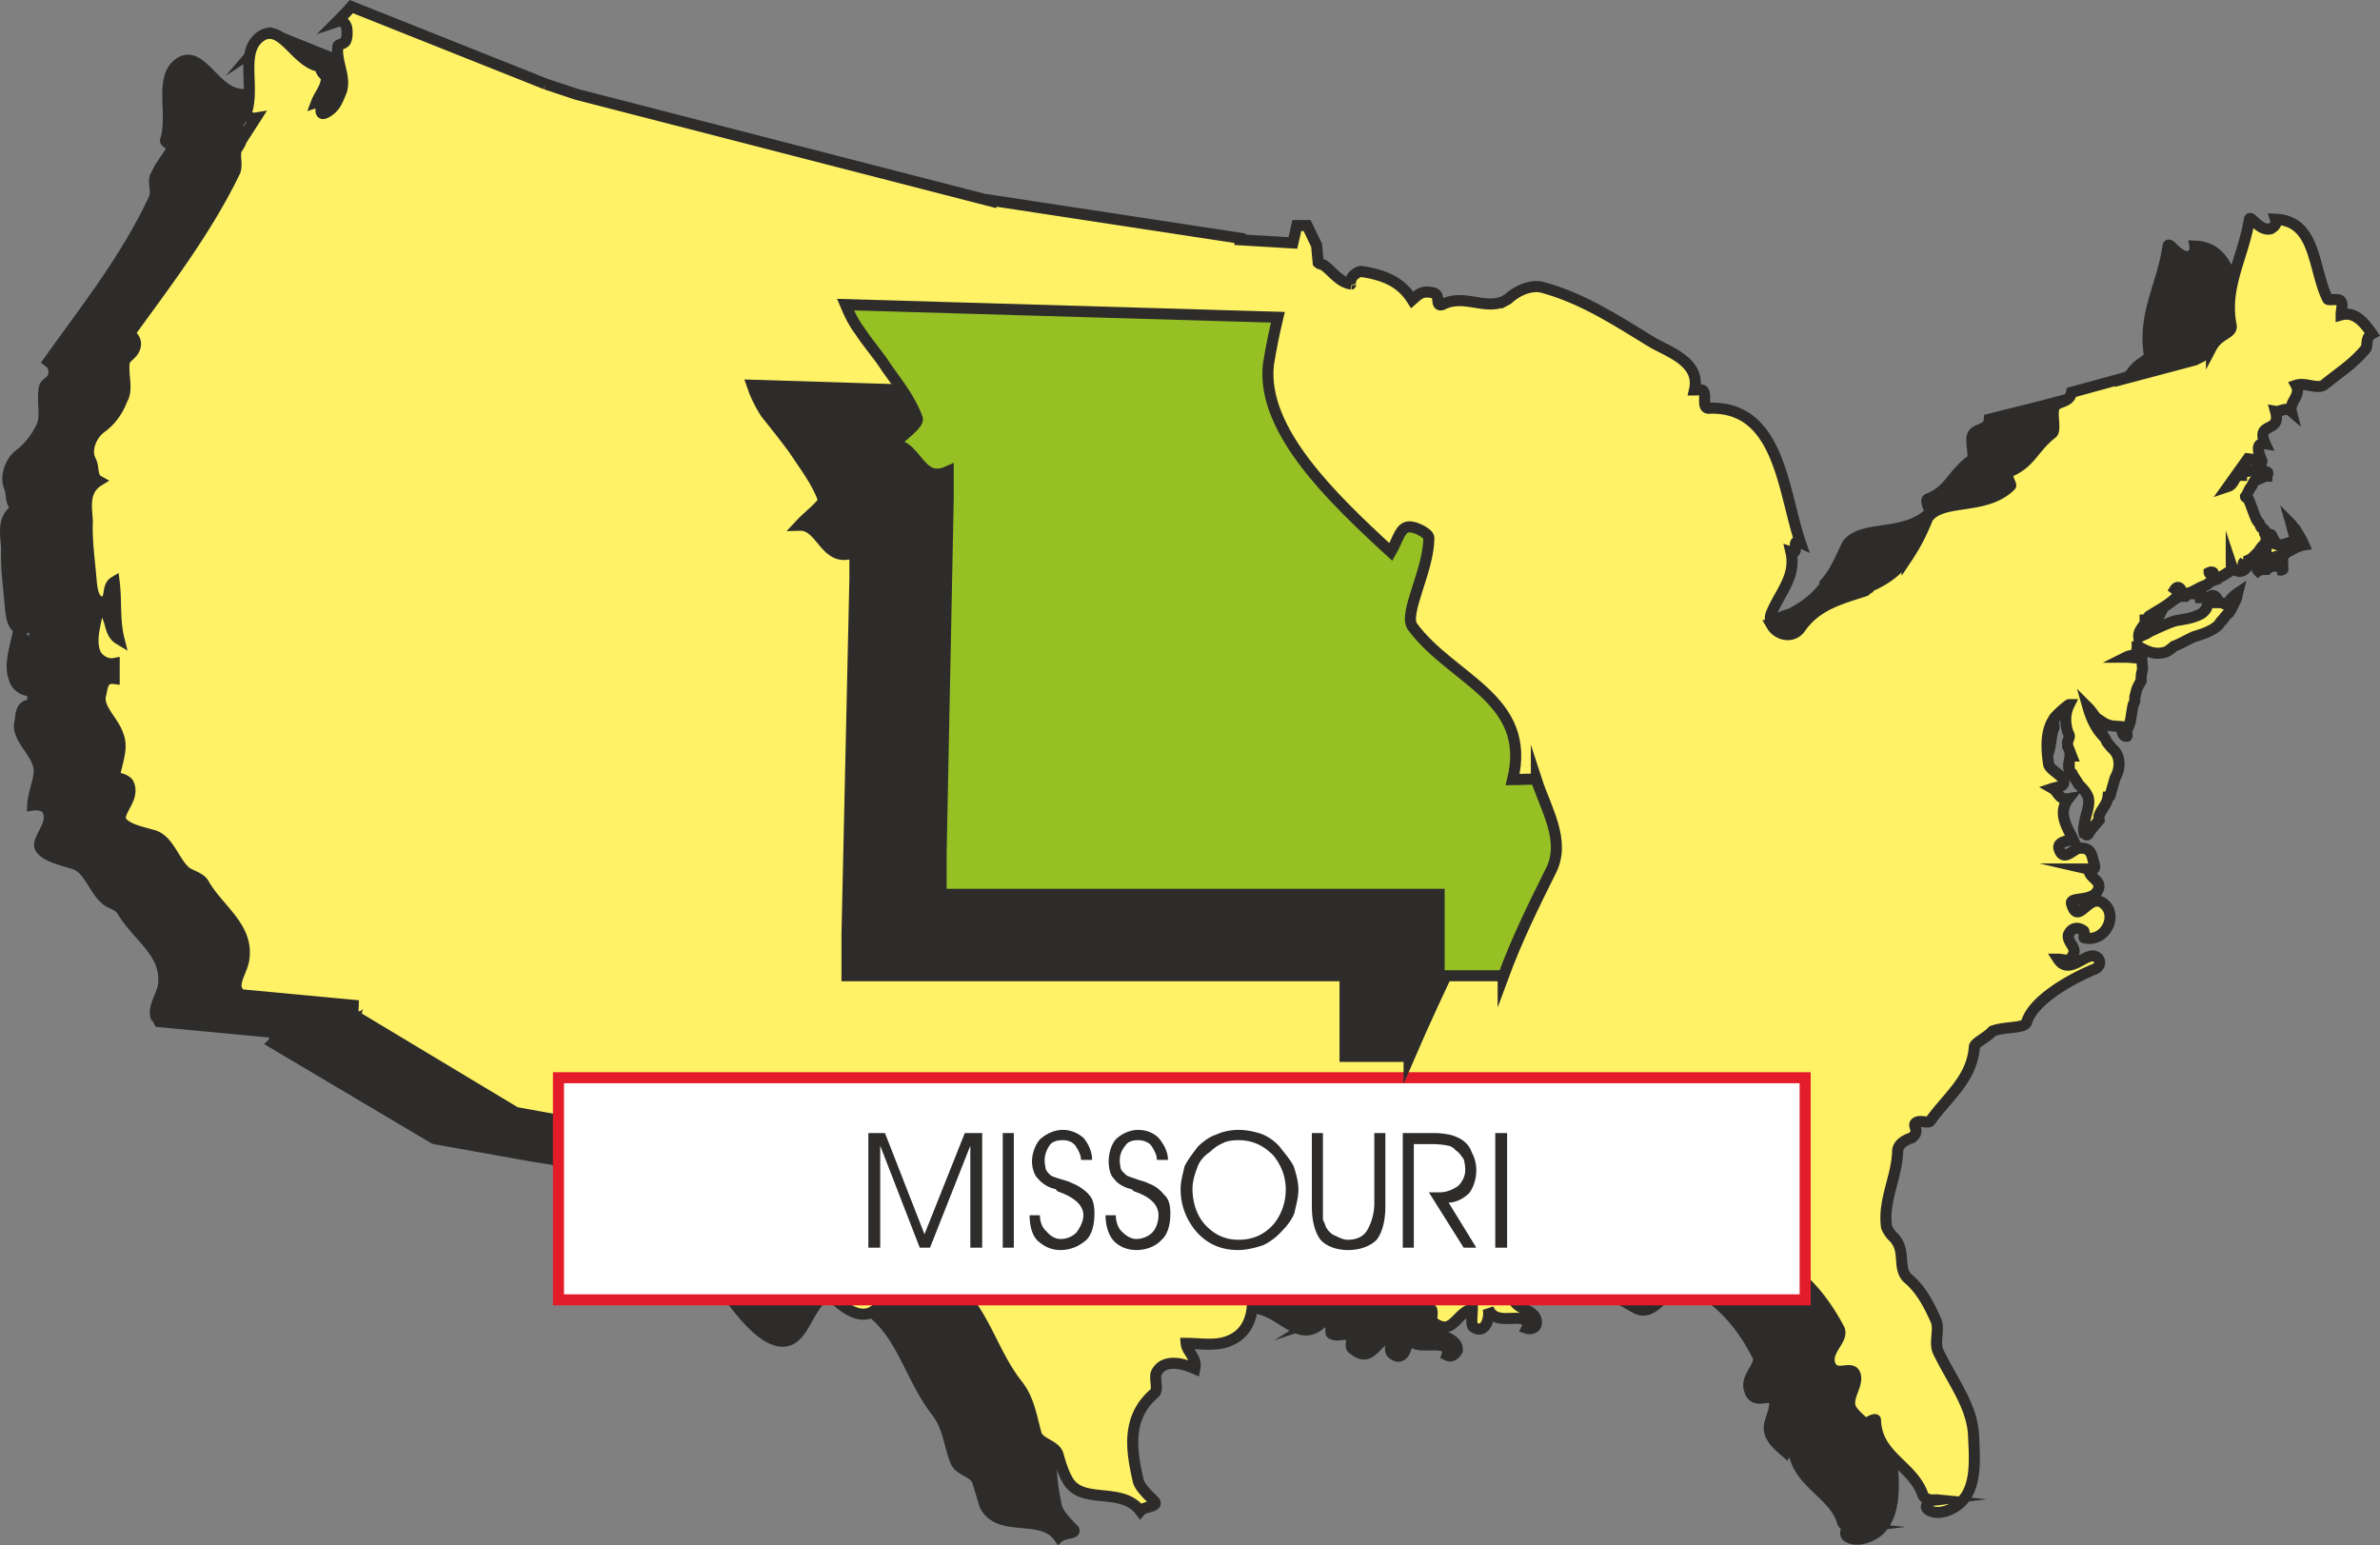
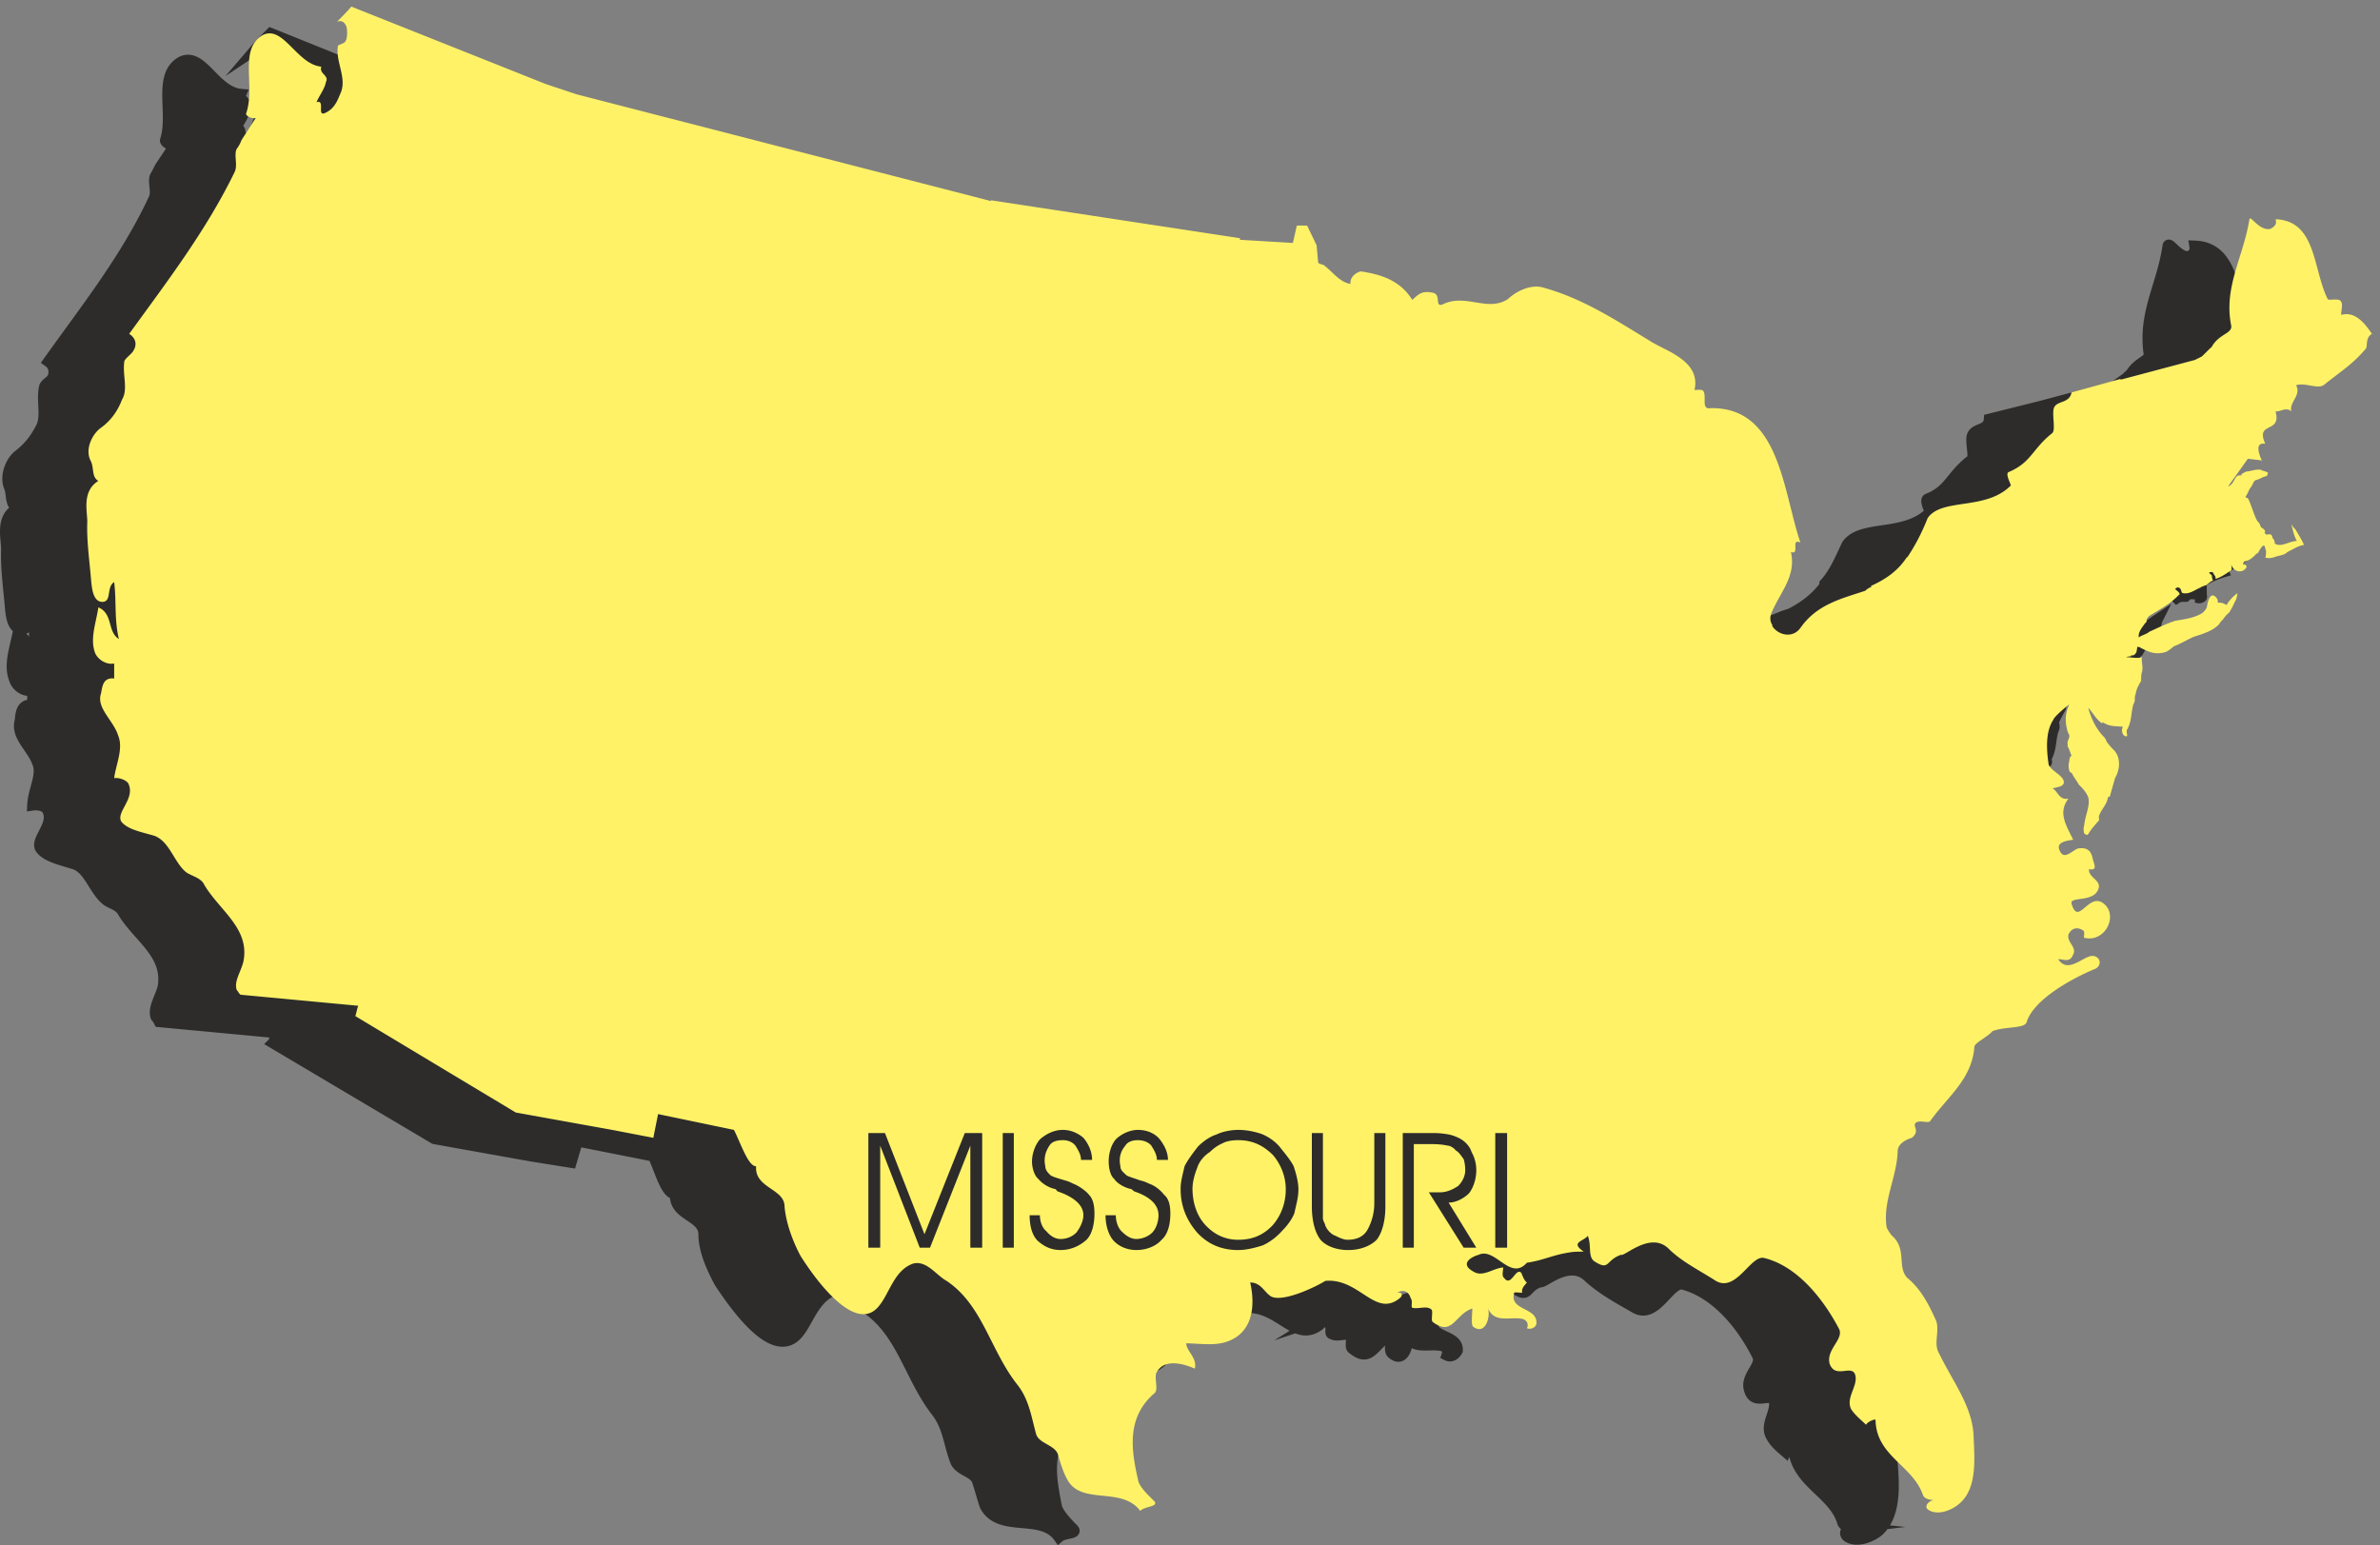
<svg xmlns="http://www.w3.org/2000/svg" width="289.016" height="187.648" viewBox="0 0 216.762 140.736">
  <rect x="0" y="0" width="216.762" height="140.736" fill="#808080" stroke="none" />
  <path d="M388.214 403.52c.072.217.144.289.072.36-.216.36-.504.36-.792.36.288-.215.504-.431.72-.72zm.288.577c-.144.144-.144.216-.216.216-.144.072-.216.216-.432.216-.072 0-.144-.072-.144-.072 0 .216.072.288.144.36.216-.144.432-.144.792-.144.144-.144.216-.144.216-.288.072-.144-.072-.36-.36-.36v.072zm1.008.648c.216 0 .36-.144.576-.288 0 .144.072.288 0 .288-.216.144-.36 0-.576 0zm-.288-.576c0 .144-.144.216-.144.216.144.072.216.072.216.072 0-.072.072-.072.072-.144-.144.072-.072-.144-.144-.144z" style="fill:#2d2c2b;stroke:#2d2c2b;stroke-width:1.008;stroke-miterlimit:10.433" transform="translate(-189.607 -350.36)" />
  <path d="m231.974 360.537-17.712-7.128c-.432.432-.936.936-1.368 1.44.432-.288.792.072.864.432.144.36.144.936 0 1.224-.072.36-.72.432-.792.576-.144 1.296.864 2.736.288 4.104-.288.648-.432 1.512-1.296 1.872-1.008.432 0-1.224-.936-.936.288-.576.72-1.152.936-1.872.288-.576-.648-.792-.432-1.296-2.376-.216-3.528-3.888-5.4-2.952-2.16 1.224-.648 4.68-1.44 7.128-.072.144.432.504.864.432l-1.296 1.944c-.144.216-.288.576-.504.936-.216.504.216 1.44-.144 2.088-2.52 5.4-6.192 10.008-9.576 14.76.504.36.576.864.432 1.368-.144.432-.648.576-.792.936-.288 1.224.216 2.664-.288 3.672-.432.864-1.008 1.728-2.016 2.52-.72.504-1.368 1.944-.864 3.024.216.576 0 1.44.72 1.872-1.584.792-1.008 2.664-1.008 3.744-.072 1.728.216 3.6.36 5.472.072.432.144 1.872 1.152 1.728.72-.072.216-1.296.864-1.728.288 1.656 0 3.384.504 4.968-1.08-.504-.576-2.232-1.872-2.664-.288 1.368-.792 2.808-.288 4.032.144.576.936 1.224 1.656.936v1.44c-1.152-.216-1.08 1.08-1.152 1.44-.36 1.368 1.08 2.376 1.584 3.744.504 1.152-.36 2.448-.432 3.888.504-.072 1.224.072 1.368.504.648 1.296-1.152 2.664-.648 3.456.504.72 1.8 1.008 2.952 1.368 1.44.36 1.872 2.376 3.024 3.312.432.36 1.152.432 1.512 1.08 1.368 2.304 4.176 3.816 3.672 6.84-.216.936-.936 1.944-.648 2.736.144.144.216.288.288.432l10.728 1.008c-.072 0-.216.792-.36.936l14.688 8.712 8.856 1.584 3.6.576.576-1.944 6.912 1.368c.648 1.368 1.152 3.456 2.016 3.456-.144 2.016 2.592 1.944 2.592 3.672 0 1.584.864 3.312 1.44 4.392 1.44 2.16 5.04 7.344 7.2 4.536.864-1.08 1.44-3.168 3.168-3.816 1.08-.288 2.088.936 2.952 1.584 3.312 2.232 3.96 6.264 6.408 9.432 1.08 1.368 1.152 2.952 1.728 4.464.288.936 1.728 1.008 2.016 1.872.288.864.504 1.728.72 2.304 1.368 2.448 5.112.576 6.696 2.808.504-.432 1.728-.288 1.296-.72-.648-.648-1.368-1.44-1.512-2.016-.576-2.88-1.08-5.688 1.584-7.92.216-.36-.072-1.224.144-1.728.504-1.44 2.304-1.008 3.672-.504.216-1.008-.72-1.44-.936-2.304 1.152 0 2.448.216 3.672-.072 2.52-.648 2.808-3.24 2.304-5.472.936-.072 1.296 1.008 1.728 1.296 1.224.504 4.032-.936 4.896-1.44 3.168-.36 4.608 3.24 6.84 1.584.36-.288.216-.576-.216-.432.576-.36 1.008-.072 1.224.432.216.216-.072.792.216.792.432.288 1.224-.144 1.584.144.36.216-.072 1.08.288 1.224 1.656 1.368 1.944-.648 3.528-1.296 0 .648-.288 1.512.072 1.728 1.008.864 1.512-.792 1.296-1.728.576 1.44 2.016.72 3.24 1.008.36.072.576.432.432.864.432.216.792-.144.936-.432.072-1.512-2.664-1.08-2.232-2.736.072-.072.576 0 .864 0-.144-.504.144-.72.432-1.008-.288-.144-.288-.576-.504-.792-.504-.648-1.008 1.296-1.656.36-.216-.216-.072-.576-.072-.864-1.008 0-1.872.792-2.808.36-1.296-.792-.072-1.44.504-1.728 1.656-.648 2.88 2.592 4.536.792-.504 0-1.152.288-1.296-.432.144.72.792.432 1.296.432 1.584-.144 2.376-.648 3.888-.792.36-.072.792-.072 1.224-.072-1.224-1.008 0-1.008.432-1.512.288.864-.072 1.872.576 2.304 1.368 1.008.936-.144 2.376-.576.216.216 2.592-2.088 4.32-.504 1.224 1.152 2.808 2.016 4.32 2.88 1.872 1.08 3.096-2.376 4.32-2.16 3.024.792 5.4 3.672 6.84 6.552.432.936-1.224 1.872-.72 3.168.432 1.368 1.944.072 2.232.936.216 1.008-.864 2.16-.288 3.168.288.576.792 1.008 1.296 1.44.144-.36.72-.648.72-.432.216 3.24 3.6 4.104 4.464 6.768.072.432.648.648 1.224.576-.72-.072-1.152.432-.792.792.864.648 2.376 0 2.952-.576 1.512-1.512 1.296-4.176 1.152-6.12-.072-2.808-1.872-5.04-3.096-7.56-.432-.864.072-2.16-.288-3.096-.648-1.368-1.368-2.664-2.592-3.816-.936-.936 0-2.448-1.296-3.744-.144-.144-.504-.504-.648-.72-.36-2.448 1.008-4.608 1.08-6.984 0-.648.576-1.152 1.152-1.44.864-.504.216-.936.432-1.152.432-.36 1.152.072 1.368-.288 1.584-2.088 3.744-3.672 4.104-6.624 0-.288.936-.936 1.584-1.44 1.152-.504 2.88-.216 3.024-.72.648-2.016 3.744-3.888 6.12-4.896.792-.36.792-1.008 0-1.152-.792-.216-2.304 1.656-3.168.288.504 0 1.08.216 1.368-.504.216-.648-.576-1.152-.432-1.728.144-.72.936-.792 1.368-.432.072.072 0 .72 0 .72 1.872.36 3.024-1.728 2.088-2.952-1.512-1.728-2.52 1.944-3.168-.216-.216-.648 1.944-.216 2.304-1.368.432-.792-.792-1.008-.792-1.872v.072c1.008.072.504-.504.432-.864-.144-.792-.432-1.224-1.296-1.008-.648.216-1.512 1.224-1.8 0-.144-.648.72-.72 1.296-.792-.72-1.224-1.44-2.376-.504-3.744-.72.144-.864-.576-1.368-.936.504-.144 1.152-.216.864-.864-.288-.576-1.08-.864-1.224-1.512-.288-1.296-.288-2.736.432-3.888.072-.288 1.368-1.368 1.368-1.368-.36.864-.288 1.728-.144 2.52.072.072.288.288.216.36-.072.216-.216.432-.144.648 0 .144-.072.216 0 .288.144.144.216.36.36.72-.144-.144 0 .072-.144.072 0 .144-.072.216-.144.288v1.008c.072.216.288.216.36.36.144.36.288.72.648 1.008.288.36.576.72.648 1.152.36.792-.144 1.656-.288 2.592 0 .144-.072.432.072.648.072.216.216.288.36.144.288-.504.648-.864 1.008-1.296.072-.072 0-.288 0-.36.144-.648.72-1.08.792-1.728 0-.144.216-.144.216-.144l.36-1.584h.072l.072-.36c.432-.72.432-1.656-.144-2.232-.216-.144-.432-.288-.648-.576-.072-.144-.144-.432-.216-.504-.864-.864-1.224-1.728-1.512-2.664.432.432.72 1.008 1.224 1.368v-.144c.576.432 1.152.36 1.872.432-.144.36.072.936.432.792.072 0-.072-.288 0-.432.432-.792.36-1.512.576-2.376 0-.072.072-.144.072-.216.144-.216 0-.432 0-.72.216-.432.432-.864.648-1.224.072-.288.072-.576.144-.792.072-.432-.144-.936 0-1.368-.576.144-1.008 0-1.512 0 .144-.072.216-.072.432-.144s.216.072.432-.288c.072-.072.144-.216.072-.432.072 0 .432 0 .216.072.792.288 1.44.576 2.232.36.432-.072.936-.576 1.008-.504.576-.288 1.152-.648 1.8-.936.72-.216 1.656-.504 2.232-1.08.072-.144.216-.36.288-.504.216-.144.432-.432.576-.576.36-.36.432-.72.648-1.08.144-.216.144-.576.216-.72-.432.288-.864.576-1.152 1.152-.216-.216-.36-.216-.72-.216 0-.144.072-.36 0-.432-.144-.144-.432-.432-.576-.216-.288.216-.288.72-.36 1.008-.072.216-.288.432-.576.576-.72.432-1.44.504-2.376.648-.792.216-1.584.72-2.304 1.008-.36.144-.576.288-.936.504-.144-.504.36-.792.576-1.296.144-.072 0-.216 0-.288h-.072v.072c.216-.072.288-.288.432-.432 1.008-.648 1.728-1.008 2.736-1.944.144-.144-.216-.288-.36-.504.144-.144.36-.216.432-.072.072.216.216.432.36.432.648.144 1.224-.432 2.016-.648.216-.144.432-.432.576-.504-.072-.216 0-.432-.144-.504-.144-.144-.216-.216-.144-.216.144-.072.288-.072.288 0 .144.072.288.36.288.504.504-.072 1.008-.432 1.44-.864.072-.072-.144-.216-.144-.36.36.576.936.72 1.44.288.216-.072 0-.288-.288-.288.072-.144.216-.216.288-.36h-.072c.432-.072.792-.36 1.08-.648.144-.144.216-.216.288-.36 0-.072.072-.216.288-.288h.072c.216.072.216.216.216.36.072.144.072.432 0 .648.36 0 .792-.072 1.08-.144.288-.072.576-.216.936-.432a8.581 8.581 0 0 1 1.44-.576c-.216-.504-.576-.936-.936-1.44-.072-.144-.144-.288-.288-.36.216.432.288.936.576 1.512-.576 0-1.08.36-1.584.36-.216 0-.36-.072-.432-.216-.072-.144-.216-.36-.216-.504-.072-.144-.144-.288-.216-.288-.072-.072-.216-.072-.36-.072.072-.072-.144 0-.144-.072s.144-.216 0-.288c-.072-.072-.144-.216-.36-.36-.072-.072-.072-.216-.216-.288-.288-.36-.792-1.872-.936-2.232-.144-.072-.216-.144-.144-.216.144-.288.144-.504.288-.72.288-.216.36-.576.576-.648.36-.072.648-.432 1.08-.432 0-.072.144-.36 0-.432-.144 0-.36-.072-.432-.072-.144 0-.144-.072-.144-.072-.504-.216-.792.072-1.368.144a.792.792 0 0 0-.432.216c-.144 0 0 .144-.144.144-.072 0-.216 0-.288.072-.288.432-.36.792-.792.936l1.8-2.448 1.224.072c.432.504-1.08-1.656.432-1.512-1.008-2.016 1.44-.936.864-3.024.432.072.864-.432 1.44 0-.288-.792.936-1.368.432-2.304.864-.36 1.944.432 2.592-.072 1.44-1.224 2.52-1.872 3.744-3.24.216-.216-.144-.936.576-1.296-.72-1.08-1.512-2.16-2.808-1.8 0-.504.144-1.152-.072-1.296-.216-.216-1.08 0-1.224-.144-1.296-2.736-1.08-7.128-4.68-7.272.072.432-.072.648-.432.936-1.008.288-1.944-1.44-2.016-.936-.504 3.528-2.232 6.048-1.728 9.72.216.72-1.008.792-1.656 1.944 0-.072-1.008 1.008-1.008.792l-.504.36-6.768 1.8-4.608 1.152c-.072 1.152-1.44.72-1.584 1.656-.072.792.288 1.872-.072 2.088-1.872 1.44-1.944 2.736-3.96 3.528-.288.144.288 1.152.216 1.224-2.304 2.304-6.264 1.08-7.56 2.952-.648 1.368-1.152 2.592-2.016 3.528v.072l.144-.072c-.864 1.224-1.872 2.016-3.24 2.736l-.648.216c-2.088.864-4.32 1.44-5.832 3.6-.72.936-2.088.576-2.592-.216-.144-.36-.216-.792-.072-1.152.792-1.944 2.304-3.384 1.8-5.616.864.288-.216-1.296.864-.936-1.656-4.608-1.872-12.312-8.352-12.168-.72 0-.144-1.008-.576-1.584-.072-.144-.504-.072-.72-.072.576-2.52-2.304-3.456-3.816-4.392-3.312-2.016-6.336-4.104-10.008-4.968-.936-.288-2.088.216-3.312 1.08l-.72.288v.144l.72-.432c-1.728 1.296-3.888-.504-5.904.432-.576.288 0-.792-.72-.936-1.08-.288-1.44.072-2.088.576-.936-1.728-2.664-2.304-4.536-2.52-.144-.144-1.08.36-.864 1.08v-.072c-1.152-.216-1.656-.936-2.592-1.656-.072-.144-.36-.072-.504-.216l-.072-1.584-.864-1.8h-1.008l-.288 1.584-4.752-.432-22.752-3.456-37.8-9.72z" style="fill:#2d2c2b" transform="translate(-189.607 -350.36)" />
  <path d="m231.974 360.537-17.712-7.128c-.432.432-.936.936-1.368 1.44.432-.288.792.072.864.432.144.36.144.936 0 1.224-.072.36-.72.432-.792.576-.144 1.296.864 2.736.288 4.104-.288.648-.432 1.512-1.296 1.872-1.008.432 0-1.224-.936-.936.288-.576.72-1.152.936-1.872.288-.576-.648-.792-.432-1.296-2.376-.216-3.528-3.888-5.4-2.952-2.16 1.224-.648 4.68-1.44 7.128-.072.144.432.504.864.432l-1.296 1.944c-.144.216-.288.576-.504.936-.216.504.216 1.44-.144 2.088-2.52 5.4-6.192 10.008-9.576 14.76.504.36.576.864.432 1.368-.144.432-.648.576-.792.936-.288 1.224.216 2.664-.288 3.672-.432.864-1.008 1.728-2.016 2.52-.72.504-1.368 1.944-.864 3.024.216.576 0 1.44.72 1.872-1.584.792-1.008 2.664-1.008 3.744-.072 1.728.216 3.6.36 5.472.072.432.144 1.872 1.152 1.728.72-.072.216-1.296.864-1.728.288 1.656 0 3.384.504 4.968-1.08-.504-.576-2.232-1.872-2.664-.288 1.368-.792 2.808-.288 4.032.144.576.936 1.224 1.656.936v1.44c-1.152-.216-1.08 1.08-1.152 1.44-.36 1.368 1.08 2.376 1.584 3.744.504 1.152-.36 2.448-.432 3.888.504-.072 1.224.072 1.368.504.648 1.296-1.152 2.664-.648 3.456.504.72 1.8 1.008 2.952 1.368 1.44.36 1.872 2.376 3.024 3.312.432.36 1.152.432 1.512 1.08 1.368 2.304 4.176 3.816 3.672 6.84-.216.936-.936 1.944-.648 2.736.144.144.216.288.288.432l10.728 1.008c-.072 0-.216.792-.36.936l14.688 8.712 8.856 1.584 3.6.576.576-1.944 6.912 1.368c.648 1.368 1.152 3.456 2.016 3.456-.144 2.016 2.592 1.944 2.592 3.672 0 1.584.864 3.312 1.44 4.392 1.44 2.16 5.04 7.344 7.2 4.536.864-1.08 1.44-3.168 3.168-3.816 1.08-.288 2.088.936 2.952 1.584 3.312 2.232 3.96 6.264 6.408 9.432 1.08 1.368 1.152 2.952 1.728 4.464.288.936 1.728 1.008 2.016 1.872.288.864.504 1.728.72 2.304 1.368 2.448 5.112.576 6.696 2.808.504-.432 1.728-.288 1.296-.72-.648-.648-1.368-1.44-1.512-2.016-.576-2.88-1.08-5.688 1.584-7.92.216-.36-.072-1.224.144-1.728.504-1.44 2.304-1.008 3.672-.504.216-1.008-.72-1.44-.936-2.304 1.152 0 2.448.216 3.672-.072 2.52-.648 2.808-3.24 2.304-5.472.936-.072 1.296 1.008 1.728 1.296 1.224.504 4.032-.936 4.896-1.44 3.168-.36 4.608 3.24 6.84 1.584.36-.288.216-.576-.216-.432.576-.36 1.008-.072 1.224.432.216.216-.072.792.216.792.432.288 1.224-.144 1.584.144.36.216-.072 1.08.288 1.224 1.656 1.368 1.944-.648 3.528-1.296 0 .648-.288 1.512.072 1.728 1.008.864 1.512-.792 1.296-1.728.576 1.44 2.016.72 3.24 1.008.36.072.576.432.432.864.432.216.792-.144.936-.432.072-1.512-2.664-1.08-2.232-2.736.072-.072.576 0 .864 0-.144-.504.144-.72.432-1.008-.288-.144-.288-.576-.504-.792-.504-.648-1.008 1.296-1.656.36-.216-.216-.072-.576-.072-.864-1.008 0-1.872.792-2.808.36-1.296-.792-.072-1.44.504-1.728 1.656-.648 2.88 2.592 4.536.792-.504 0-1.152.288-1.296-.432.144.72.792.432 1.296.432 1.584-.144 2.376-.648 3.888-.792.36-.072.792-.072 1.224-.072-1.224-1.008 0-1.008.432-1.512.288.864-.072 1.872.576 2.304 1.368 1.008.936-.144 2.376-.576.216.216 2.592-2.088 4.32-.504 1.224 1.152 2.808 2.016 4.32 2.88 1.872 1.08 3.096-2.376 4.32-2.16 3.024.792 5.4 3.672 6.84 6.552.432.936-1.224 1.872-.72 3.168.432 1.368 1.944.072 2.232.936.216 1.008-.864 2.16-.288 3.168.288.576.792 1.008 1.296 1.44.144-.36.72-.648.72-.432.216 3.24 3.6 4.104 4.464 6.768.072.432.648.648 1.224.576-.72-.072-1.152.432-.792.792.864.648 2.376 0 2.952-.576 1.512-1.512 1.296-4.176 1.152-6.12-.072-2.808-1.872-5.04-3.096-7.56-.432-.864.072-2.16-.288-3.096-.648-1.368-1.368-2.664-2.592-3.816-.936-.936 0-2.448-1.296-3.744-.144-.144-.504-.504-.648-.72-.36-2.448 1.008-4.608 1.08-6.984 0-.648.576-1.152 1.152-1.44.864-.504.216-.936.432-1.152.432-.36 1.152.072 1.368-.288 1.584-2.088 3.744-3.672 4.104-6.624 0-.288.936-.936 1.584-1.44 1.152-.504 2.88-.216 3.024-.72.648-2.016 3.744-3.888 6.12-4.896.792-.36.792-1.008 0-1.152-.792-.216-2.304 1.656-3.168.288.504 0 1.08.216 1.368-.504.216-.648-.576-1.152-.432-1.728.144-.72.936-.792 1.368-.432.072.072 0 .72 0 .72 1.872.36 3.024-1.728 2.088-2.952-1.512-1.728-2.52 1.944-3.168-.216-.216-.648 1.944-.216 2.304-1.368.432-.792-.792-1.008-.792-1.872v.072c1.008.072.504-.504.432-.864-.144-.792-.432-1.224-1.296-1.008-.648.216-1.512 1.224-1.8 0-.144-.648.72-.72 1.296-.792-.72-1.224-1.44-2.376-.504-3.744-.72.144-.864-.576-1.368-.936.504-.144 1.152-.216.864-.864-.288-.576-1.08-.864-1.224-1.512-.288-1.296-.288-2.736.432-3.888.072-.288 1.368-1.368 1.368-1.368-.36.864-.288 1.728-.144 2.52.072.072.288.288.216.36-.072.216-.216.432-.144.648 0 .144-.072.216 0 .288.144.144.216.36.36.72-.144-.144 0 .072-.144.072 0 .144-.072.216-.144.288v1.008c.072.216.288.216.36.36.144.36.288.72.648 1.008.288.36.576.72.648 1.152.36.792-.144 1.656-.288 2.592 0 .144-.072.432.072.648.072.216.216.288.36.144.288-.504.648-.864 1.008-1.296.072-.072 0-.288 0-.36.144-.648.72-1.08.792-1.728 0-.144.216-.144.216-.144l.36-1.584h.072l.072-.36c.432-.72.432-1.656-.144-2.232-.216-.144-.432-.288-.648-.576-.072-.144-.144-.432-.216-.504-.864-.864-1.224-1.728-1.512-2.664.432.432.72 1.008 1.224 1.368v-.144c.576.432 1.152.36 1.872.432-.144.36.072.936.432.792.072 0-.072-.288 0-.432.432-.792.36-1.512.576-2.376 0-.072.072-.144.072-.216.144-.216 0-.432 0-.72.216-.432.432-.864.648-1.224.072-.288.072-.576.144-.792.072-.432-.144-.936 0-1.368-.576.144-1.008 0-1.512 0 .144-.072.216-.072.432-.144s.216.072.432-.288c.072-.072.144-.216.072-.432.072 0 .432 0 .216.072.792.288 1.44.576 2.232.36.432-.072.936-.576 1.008-.504.576-.288 1.152-.648 1.8-.936.72-.216 1.656-.504 2.232-1.08.072-.144.216-.36.288-.504.216-.144.432-.432.576-.576.36-.36.432-.72.648-1.08.144-.216.144-.576.216-.72-.432.288-.864.576-1.152 1.152-.216-.216-.36-.216-.72-.216 0-.144.072-.36 0-.432-.144-.144-.432-.432-.576-.216-.288.216-.288.72-.36 1.008-.072.216-.288.432-.576.576-.72.432-1.44.504-2.376.648-.792.216-1.584.72-2.304 1.008-.36.144-.576.288-.936.504-.144-.504.36-.792.576-1.296.144-.072 0-.216 0-.288h-.072v.072c.216-.072.288-.288.432-.432 1.008-.648 1.728-1.008 2.736-1.944.144-.144-.216-.288-.36-.504.144-.144.36-.216.432-.072.072.216.216.432.36.432.648.144 1.224-.432 2.016-.648.216-.144.432-.432.576-.504-.072-.216 0-.432-.144-.504-.144-.144-.216-.216-.144-.216.144-.072.288-.072.288 0 .144.072.288.36.288.504.504-.072 1.008-.432 1.44-.864.072-.072-.144-.216-.144-.36.36.576.936.72 1.44.288.216-.072 0-.288-.288-.288.072-.144.216-.216.288-.36h-.072c.432-.072.792-.36 1.08-.648.144-.144.216-.216.288-.36 0-.072.072-.216.288-.288h.072c.216.072.216.216.216.36.072.144.072.432 0 .648.36 0 .792-.072 1.08-.144.288-.072.576-.216.936-.432a8.581 8.581 0 0 1 1.44-.576c-.216-.504-.576-.936-.936-1.44-.072-.144-.144-.288-.288-.36.216.432.288.936.576 1.512-.576 0-1.08.36-1.584.36-.216 0-.36-.072-.432-.216-.072-.144-.216-.36-.216-.504-.072-.144-.144-.288-.216-.288-.072-.072-.216-.072-.36-.072.072-.072-.144 0-.144-.072s.144-.216 0-.288c-.072-.072-.144-.216-.36-.36-.072-.072-.072-.216-.216-.288-.288-.36-.792-1.872-.936-2.232-.144-.072-.216-.144-.144-.216.144-.288.144-.504.288-.72.288-.216.36-.576.576-.648.36-.072.648-.432 1.08-.432 0-.072.144-.36 0-.432-.144 0-.36-.072-.432-.072-.144 0-.144-.072-.144-.072-.504-.216-.792.072-1.368.144a.792.792 0 0 0-.432.216c-.144 0 0 .144-.144.144-.072 0-.216 0-.288.072-.288.432-.36.792-.792.936l1.8-2.448 1.224.072c.432.504-1.08-1.656.432-1.512-1.008-2.016 1.44-.936.864-3.024.432.072.864-.432 1.44 0-.288-.792.936-1.368.432-2.304.864-.36 1.944.432 2.592-.072 1.44-1.224 2.52-1.872 3.744-3.24.216-.216-.144-.936.576-1.296-.72-1.08-1.512-2.16-2.808-1.8 0-.504.144-1.152-.072-1.296-.216-.216-1.08 0-1.224-.144-1.296-2.736-1.08-7.128-4.68-7.272.072.432-.072.648-.432.936-1.008.288-1.944-1.44-2.016-.936-.504 3.528-2.232 6.048-1.728 9.72.216.72-1.008.792-1.656 1.944 0-.072-1.008 1.008-1.008.792l-.504.36-6.768 1.8-4.608 1.152c-.072 1.152-1.44.72-1.584 1.656-.072.792.288 1.872-.072 2.088-1.872 1.44-1.944 2.736-3.96 3.528-.288.144.288 1.152.216 1.224-2.304 2.304-6.264 1.08-7.56 2.952-.648 1.368-1.152 2.592-2.016 3.528v.072l.144-.072c-.864 1.224-1.872 2.016-3.24 2.736l-.648.216c-2.088.864-4.32 1.44-5.832 3.6-.72.936-2.088.576-2.592-.216-.144-.36-.216-.792-.072-1.152.792-1.944 2.304-3.384 1.8-5.616.864.288-.216-1.296.864-.936-1.656-4.608-1.872-12.312-8.352-12.168-.72 0-.144-1.008-.576-1.584-.072-.144-.504-.072-.72-.072.576-2.52-2.304-3.456-3.816-4.392-3.312-2.016-6.336-4.104-10.008-4.968-.936-.288-2.088.216-3.312 1.08l-.72.288v.144l.72-.432c-1.728 1.296-3.888-.504-5.904.432-.576.288 0-.792-.72-.936-1.08-.288-1.44.072-2.088.576-.936-1.728-2.664-2.304-4.536-2.52-.144-.144-1.08.36-.864 1.08v-.072c-1.152-.216-1.656-.936-2.592-1.656-.072-.144-.36-.072-.504-.216l-.072-1.584-.864-1.8h-1.008l-.288 1.584-4.752-.432-22.752-3.456-37.8-9.72-2.736-.792" style="fill:none;stroke:#2d2c2b;stroke-width:1.008;stroke-miterlimit:10.433" transform="translate(-189.607 -350.36)" />
-   <path d="M395.63 401.145c0 .144.072.288 0 .36-.216.216-.432.216-.72.216.144-.216.432-.36.72-.576zm.288.432c0 .144-.144.216-.216.216-.144.072-.216.288-.432.288h-.144c.072.144.072.216.144.288.216-.144.504-.144.792-.144.144-.144.216-.144.288-.288.144-.216-.144-.432-.36-.432 0 .072 0 .072-.072.072zm1.08.648c.144 0 .288-.144.504-.288 0 .144.072.288 0 .288-.144.144-.36 0-.504 0zm-.432-.576c.072.144 0 .216 0 .288h.144v-.144c-.072.072 0-.144-.144-.144z" style="fill:#fff267;stroke:#2d2c2b;stroke-width:1.008;stroke-miterlimit:10.433" transform="translate(-189.607 -350.36)" />
  <path d="m239.318 358.017-17.712-7.056c-.432.504-.864.936-1.296 1.368.432-.144.72.072.864.504.072.36.072.936-.072 1.224-.072.288-.72.36-.72.504-.216 1.44.792 2.808.288 4.176-.288.648-.504 1.44-1.368 1.872-.936.504 0-1.224-.864-.936.216-.576.72-1.152.864-1.872.288-.576-.648-.72-.432-1.368-2.232-.216-3.456-3.816-5.328-2.88-2.232 1.296-.648 4.608-1.512 7.128-.072.216.432.504.864.432l-1.296 2.016a2.933 2.933 0 0 1-.432.792c-.288.576.144 1.512-.216 2.16-2.592 5.328-6.192 10.008-9.576 14.688.576.36.72.936.432 1.44-.144.36-.648.648-.864 1.008-.216 1.224.36 2.592-.216 3.528-.36.936-.936 1.872-1.944 2.592-.792.576-1.44 1.944-.936 2.952.36.648.072 1.512.72 1.872-1.512.936-1.008 2.736-1.008 3.744-.072 1.728.216 3.6.36 5.472.072.504.144 1.872 1.08 1.8.792-.072.288-1.368 1.008-1.8.216 1.728 0 3.456.432 5.184-1.08-.648-.504-2.304-1.872-2.88-.216 1.44-.792 2.88-.288 4.176.216.504.936 1.08 1.728.936v1.368c-1.152-.144-1.08 1.008-1.224 1.44-.36 1.296 1.152 2.376 1.584 3.744.504 1.224-.216 2.664-.36 3.888.504-.072 1.152.216 1.296.504.648 1.368-1.152 2.592-.648 3.456.576.72 1.8.936 3.024 1.296 1.368.504 1.8 2.448 2.88 3.312.504.36 1.368.504 1.656 1.152 1.368 2.304 4.032 3.888 3.6 6.768-.144 1.008-.936 1.944-.648 2.808.144.144.216.36.36.432l10.728 1.008c-.072 0-.216.792-.288.936l14.616 8.784 8.784 1.584 3.744.72.432-2.16 6.912 1.44c.648 1.296 1.296 3.312 2.016 3.312-.144 2.016 2.592 2.016 2.592 3.672.144 1.656.864 3.384 1.44 4.464 1.44 2.304 5.112 7.272 7.2 4.536.936-1.152 1.368-3.24 3.096-3.816 1.224-.288 2.088 1.08 3.024 1.584 3.312 2.232 3.96 6.336 6.48 9.504 1.008 1.296 1.224 2.808 1.656 4.392.216.936 1.728 1.008 2.016 1.944.216.792.504 1.656.792 2.16 1.224 2.52 4.968.648 6.696 2.952.36-.432 1.656-.36 1.296-.864-.576-.576-1.44-1.368-1.512-2.016-.648-2.808-1.008-5.688 1.512-7.848.36-.288 0-1.224.144-1.8.648-1.368 2.376-.936 3.528-.432.216-1.008-.72-1.512-.792-2.304 1.008 0 2.376.216 3.456-.072 2.592-.72 2.88-3.24 2.376-5.472 1.008 0 1.296.936 1.944 1.296 1.152.504 4.104-.936 4.896-1.44 3.096-.288 4.536 3.384 6.768 1.584.36-.288.216-.576-.216-.504.576-.36 1.08-.072 1.224.504.216.216 0 .792.144.864.576.144 1.296-.216 1.728.144.216.144-.072 1.008.144 1.152 1.8 1.368 2.016-.72 3.6-1.224 0 .504-.144 1.44.072 1.656 1.08.792 1.584-.792 1.368-1.656.576 1.368 2.016.72 3.096.936.36.072.648.432.432.864.432.144.864-.144.864-.432.144-1.512-2.52-1.152-2.016-2.808 0-.072.504 0 .72 0-.072-.432.216-.648.432-.936-.216-.144-.36-.504-.504-.864-.504-.576-.936 1.368-1.584.432-.216-.144-.072-.648-.072-.936-.936.072-1.872.936-2.736.36-1.296-.72-.072-1.368.504-1.512 1.512-.72 2.88 2.448 4.392.72-.432-.072-1.08.216-1.224-.504.144.72.792.432 1.224.504 1.512-.216 2.376-.72 3.888-.936.36-.072.792-.072 1.296-.072-1.296-.864 0-.936.36-1.44.36.864 0 1.872.576 2.304 1.44.936 1.008-.072 2.448-.576.288.216 2.664-2.16 4.32-.576 1.224 1.224 2.88 2.016 4.32 2.952 1.872 1.08 3.168-2.376 4.392-2.088 2.952.72 5.328 3.6 6.84 6.48.432.936-1.224 1.872-.864 3.168.504 1.368 1.944.072 2.304.936.36 1.008-.864 2.088-.36 3.168.36.576.936 1.008 1.368 1.44.144-.288.864-.576.864-.432.072 3.312 3.384 4.104 4.32 6.84.144.36.72.504 1.296.432-.72-.072-1.224.576-.864.864.864.648 2.304.072 3.024-.648 1.512-1.44 1.224-4.104 1.152-6.12-.144-2.664-1.872-4.824-3.168-7.488-.504-.864.144-2.16-.288-3.024-.648-1.44-1.368-2.808-2.592-3.816-.936-1.008 0-2.592-1.368-3.816-.144-.144-.432-.576-.504-.792-.36-2.376.936-4.536 1.008-6.912 0-.576.576-1.008 1.296-1.224.792-.648 0-1.08.36-1.368.36-.288 1.08.072 1.296-.144 1.584-2.232 3.816-3.816 4.032-6.768 0-.36 1.152-.864 1.656-1.44 1.152-.432 2.88-.216 3.096-.792.576-1.944 3.744-3.816 6.12-4.824.72-.216.72-1.08 0-1.224-.864-.144-2.304 1.728-3.24.288.504 0 1.08.36 1.368-.432.36-.648-.576-1.08-.432-1.8.288-.648.864-.72 1.368-.36.144.072 0 .648.072.648 1.8.432 2.952-1.728 2.016-2.88-1.512-1.728-2.52 2.016-3.168-.216-.216-.72 2.016-.072 2.448-1.368.288-.792-.936-1.008-.864-1.8h-.072c.936.216.504-.504.432-.864-.144-.72-.432-1.152-1.368-1.008-.576.216-1.368 1.224-1.728 0-.144-.576.72-.72 1.296-.792-.576-1.224-1.44-2.448-.432-3.744-.864.144-.936-.648-1.44-.936.432-.144 1.296-.144.936-.864-.36-.504-1.08-.792-1.296-1.296-.216-1.44-.288-3.024.432-4.104.072-.288 1.368-1.368 1.44-1.368-.432.864-.36 1.728-.144 2.448 0 .072.216.36.144.504 0 .144-.216.432-.144.576v.288c.144.216.216.504.36.864-.144 0 0 .072-.144.072 0 .144-.072.216-.072.432a1.479 1.479 0 0 0 0 .792c0 .216.288.216.288.36.144.288.432.648.576.936.36.36.648.648.864 1.152.216.792-.288 1.656-.36 2.592-.072.144-.072.432 0 .72.144.072.216.216.36.072.288-.504.648-.864 1.008-1.296 0-.072-.072-.288 0-.432.216-.576.72-1.008.792-1.656 0 0 .216 0 .216-.216l.432-1.512.144-.288c.288-.648.36-1.584-.216-2.232a5.236 5.236 0 0 1-.576-.648c-.144-.144-.144-.288-.288-.504-.792-.792-1.224-1.728-1.512-2.736.432.432.72 1.08 1.296 1.44v-.144c.648.432 1.08.36 1.872.432-.216.36 0 .936.36.864.072-.072-.072-.432 0-.576.432-.72.36-1.44.576-2.304l.072-.144c.144-.288 0-.504.144-.792.072-.504.288-.864.504-1.224 0-.288 0-.576.072-.792.144-.504-.072-.936 0-1.368-.432.144-.936 0-1.44 0 .144-.072.36-.072.432-.072v-.072c.288-.072.216.072.504-.288 0-.072.072-.288.072-.504 0 0 .288 0 .288.072.72.36 1.296.648 2.16.432.432-.072.936-.648.936-.576.576-.216 1.152-.576 1.8-.864.72-.216 1.656-.504 2.232-1.08.072-.072.216-.36.36-.432.144-.216.36-.504.576-.648.288-.432.432-.792.576-1.08.144-.216.144-.432.216-.72-.432.288-.792.72-1.008 1.08-.36-.216-.504-.216-.792-.216 0-.072 0-.288-.072-.36-.072-.144-.36-.432-.576-.216-.216.216-.288.648-.36 1.008-.072.216-.36.504-.504.576-.792.432-1.584.504-2.376.648-.864.288-1.584.648-2.376 1.008-.216.216-.648.288-.936.504-.072-.504.288-.864.576-1.296.144-.072.144-.216.144-.288h-.144v.072c.144-.072.216-.288.36-.432 1.152-.72 1.8-1.008 2.736-1.944.144-.072-.072-.288-.36-.504.144-.216.36-.216.504 0 .072.144.072.36.216.36.72.144 1.296-.504 2.088-.72.216-.144.432-.36.648-.432-.144-.216-.072-.432-.144-.504-.216-.144-.216-.216-.216-.216.144-.072.288-.072.36 0 .072.216.288.36.216.576.504-.144 1.008-.504 1.44-.792.072-.144 0-.432 0-.504.216.648.936.792 1.296.36.216-.216 0-.432-.216-.36 0-.216.072-.216.144-.288h-.072c.576-.072.864-.432 1.152-.72.144 0 .216-.216.288-.36.072-.072.144-.216.288-.36h.144c.072.144.072.36.144.432 0 .288 0 .504-.072.648.504.144.864-.072 1.152-.144.36-.072.648-.144.864-.36.576-.288 1.008-.576 1.512-.648-.216-.504-.504-.936-.792-1.44-.144-.072-.288-.36-.36-.432.144.504.216 1.008.504 1.512-.504 0-1.08.36-1.584.36-.216 0-.36-.072-.432-.144a.654.654 0 0 0-.216-.504c0-.144-.072-.288-.144-.288-.072-.072-.36 0-.432 0 0-.144-.144-.072-.144-.144a.219.219 0 0 0 0-.288.994.994 0 0 0-.288-.216c-.144-.216-.144-.432-.288-.504-.288-.288-.72-1.872-.936-2.16 0 0-.216-.072-.216-.144.216-.288.288-.576.432-.792.216-.216.288-.648.504-.72.36-.072.72-.36 1.008-.36 0-.072.216-.36 0-.36-.072-.072-.216-.072-.36-.144-.144 0-.144-.072-.144-.072-.432-.072-.792.072-1.224.144-.288 0-.432.216-.576.216v.144c-.216 0-.288 0-.432.072-.288.36-.36.792-.792.936l1.8-2.52 1.224.144c.36.504-1.008-1.728.36-1.512-.936-2.088 1.512-.864.936-2.952.432.072.936-.432 1.44 0-.216-.864.936-1.44.432-2.376.864-.288 2.016.432 2.592-.072 1.512-1.224 2.52-1.8 3.744-3.24.216-.216-.072-1.008.576-1.368-.648-.936-1.512-2.088-2.808-1.728 0-.504.216-1.008-.072-1.296-.216-.216-1.08 0-1.152-.144-1.368-2.736-1.008-7.128-4.752-7.272.144.432-.072.648-.432.864-1.008.288-1.872-1.296-1.944-.864-.576 3.528-2.376 6.192-1.656 9.72.072.72-1.152.72-1.8 1.944 0-.072-.936.936-.936.864l-.576.288-6.768 1.8v-.072l-4.464 1.224c-.216 1.152-1.584.648-1.656 1.656-.072.72.216 1.872-.144 2.088-1.8 1.44-1.872 2.664-3.96 3.528-.288.216.288 1.152.216 1.224-2.304 2.304-6.264 1.08-7.56 2.952-.576 1.44-1.152 2.52-1.872 3.6v-.072c-.792 1.224-1.872 2.016-3.312 2.664l.072.072a1.568 1.568 0 0 0-.576.36c-2.16.72-4.392 1.224-5.904 3.384-.72 1.008-2.088.648-2.592-.216h.072c-.216-.288-.288-.648-.144-1.08.792-1.944 2.304-3.384 1.8-5.616.864.288-.072-1.296.864-.864-1.584-4.608-1.872-12.384-8.208-12.24-.864.144-.288-1.08-.648-1.584-.144-.144-.576-.072-.792-.072.576-2.52-2.304-3.456-3.816-4.32-3.312-2.016-6.336-4.032-10.08-5.04-.936-.216-2.16.216-3.096 1.08l-.792.432.792-.432c-1.872 1.224-3.888-.576-5.976.504-.72.216-.072-.936-.864-1.08-1.008-.216-1.296.144-1.872.648-1.08-1.728-2.736-2.304-4.68-2.592-.144 0-1.08.36-.936 1.224 0-.072.072-.072.072-.072-1.08-.144-1.656-1.08-2.52-1.728-.144-.072-.36-.072-.504-.216l-.144-1.584-.864-1.8h-.936l-.36 1.584-4.824-.288v-.144l-22.68-3.456v.072l-37.728-9.72z" style="fill:#fff267" transform="translate(-189.607 -350.36)" />
-   <path d="m239.318 358.017-17.712-7.056c-.432.504-.864.936-1.296 1.368.432-.144.72.072.864.504.072.36.072.936-.072 1.224-.072.288-.72.36-.72.504-.216 1.44.792 2.808.288 4.176-.288.648-.504 1.44-1.368 1.872-.936.504 0-1.224-.864-.936.216-.576.72-1.152.864-1.872.288-.576-.648-.72-.432-1.368-2.232-.216-3.456-3.816-5.328-2.88-2.232 1.296-.648 4.608-1.512 7.128-.072.216.432.504.864.432l-1.296 2.016a2.933 2.933 0 0 1-.432.792c-.288.576.144 1.512-.216 2.16-2.592 5.328-6.192 10.008-9.576 14.688.576.36.72.936.432 1.44-.144.36-.648.648-.864 1.008-.216 1.224.36 2.592-.216 3.528-.36.936-.936 1.872-1.944 2.592-.792.576-1.44 1.944-.936 2.952.36.648.072 1.512.72 1.872-1.512.936-1.008 2.736-1.008 3.744-.072 1.728.216 3.6.36 5.472.072.504.144 1.872 1.08 1.8.792-.072.288-1.368 1.008-1.8.216 1.728 0 3.456.432 5.184-1.08-.648-.504-2.304-1.872-2.88-.216 1.44-.792 2.88-.288 4.176.216.504.936 1.08 1.728.936v1.368c-1.152-.144-1.08 1.008-1.224 1.44-.36 1.296 1.152 2.376 1.584 3.744.504 1.224-.216 2.664-.36 3.888.504-.072 1.152.216 1.296.504.648 1.368-1.152 2.592-.648 3.456.576.72 1.8.936 3.024 1.296 1.368.504 1.8 2.448 2.88 3.312.504.36 1.368.504 1.656 1.152 1.368 2.304 4.032 3.888 3.6 6.768-.144 1.008-.936 1.944-.648 2.808.144.144.216.36.36.432l10.728 1.008c-.072 0-.216.792-.288.936l14.616 8.784 8.784 1.584 3.744.72.432-2.16 6.912 1.44c.648 1.296 1.296 3.312 2.016 3.312-.144 2.016 2.592 2.016 2.592 3.672.144 1.656.864 3.384 1.44 4.464 1.44 2.304 5.112 7.272 7.2 4.536.936-1.152 1.368-3.24 3.096-3.816 1.224-.288 2.088 1.08 3.024 1.584 3.312 2.232 3.96 6.336 6.48 9.504 1.008 1.296 1.224 2.808 1.656 4.392.216.936 1.728 1.008 2.016 1.944.216.792.504 1.656.792 2.16 1.224 2.52 4.968.648 6.696 2.952.36-.432 1.656-.36 1.296-.864-.576-.576-1.44-1.368-1.512-2.016-.648-2.808-1.008-5.688 1.512-7.848.36-.288 0-1.224.144-1.8.648-1.368 2.376-.936 3.528-.432.216-1.008-.72-1.512-.792-2.304 1.008 0 2.376.216 3.456-.072 2.592-.72 2.88-3.24 2.376-5.472 1.008 0 1.296.936 1.944 1.296 1.152.504 4.104-.936 4.896-1.44 3.096-.288 4.536 3.384 6.768 1.584.36-.288.216-.576-.216-.504.576-.36 1.08-.072 1.224.504.216.216 0 .792.144.864.576.144 1.296-.216 1.728.144.216.144-.072 1.008.144 1.152 1.8 1.368 2.016-.72 3.6-1.224 0 .504-.144 1.44.072 1.656 1.08.792 1.584-.792 1.368-1.656.576 1.368 2.016.72 3.096.936.36.072.648.432.432.864.432.144.864-.144.864-.432.144-1.512-2.52-1.152-2.016-2.808 0-.072.504 0 .72 0-.072-.432.216-.648.432-.936-.216-.144-.36-.504-.504-.864-.504-.576-.936 1.368-1.584.432-.216-.144-.072-.648-.072-.936-.936.072-1.872.936-2.736.36-1.296-.72-.072-1.368.504-1.512 1.512-.72 2.88 2.448 4.392.72-.432-.072-1.08.216-1.224-.504.144.72.792.432 1.224.504 1.512-.216 2.376-.72 3.888-.936.36-.072.792-.072 1.296-.072-1.296-.864 0-.936.36-1.44.36.864 0 1.872.576 2.304 1.44.936 1.008-.072 2.448-.576.288.216 2.664-2.16 4.32-.576 1.224 1.224 2.88 2.016 4.32 2.952 1.872 1.08 3.168-2.376 4.392-2.088 2.952.72 5.328 3.6 6.84 6.48.432.936-1.224 1.872-.864 3.168.504 1.368 1.944.072 2.304.936.36 1.008-.864 2.088-.36 3.168.36.576.936 1.008 1.368 1.44.144-.288.864-.576.864-.432.072 3.312 3.384 4.104 4.32 6.84.144.36.72.504 1.296.432-.72-.072-1.224.576-.864.864.864.648 2.304.072 3.024-.648 1.512-1.44 1.224-4.104 1.152-6.12-.144-2.664-1.872-4.824-3.168-7.488-.504-.864.144-2.16-.288-3.024-.648-1.44-1.368-2.808-2.592-3.816-.936-1.008 0-2.592-1.368-3.816-.144-.144-.432-.576-.504-.792-.36-2.376.936-4.536 1.008-6.912 0-.576.576-1.008 1.296-1.224.792-.648 0-1.08.36-1.368.36-.288 1.08.072 1.296-.144 1.584-2.232 3.816-3.816 4.032-6.768 0-.36 1.152-.864 1.656-1.44 1.152-.432 2.88-.216 3.096-.792.576-1.944 3.744-3.816 6.12-4.824.72-.216.72-1.08 0-1.224-.864-.144-2.304 1.728-3.24.288.504 0 1.08.36 1.368-.432.36-.648-.576-1.08-.432-1.8.288-.648.864-.72 1.368-.36.144.072 0 .648.072.648 1.8.432 2.952-1.728 2.016-2.88-1.512-1.728-2.52 2.016-3.168-.216-.216-.72 2.016-.072 2.448-1.368.288-.792-.936-1.008-.864-1.8h-.072c.936.216.504-.504.432-.864-.144-.72-.432-1.152-1.368-1.008-.576.216-1.368 1.224-1.728 0-.144-.576.72-.72 1.296-.792-.576-1.224-1.44-2.448-.432-3.744-.864.144-.936-.648-1.44-.936.432-.144 1.296-.144.936-.864-.36-.504-1.08-.792-1.296-1.296-.216-1.44-.288-3.024.432-4.104.072-.288 1.368-1.368 1.44-1.368-.432.864-.36 1.728-.144 2.448 0 .072.216.36.144.504 0 .144-.216.432-.144.576v.288c.144.216.216.504.36.864-.144 0 0 .072-.144.072 0 .144-.072.216-.072.432a1.479 1.479 0 0 0 0 .792c0 .216.288.216.288.36.144.288.432.648.576.936.36.36.648.648.864 1.152.216.792-.288 1.656-.36 2.592-.072.144-.072.432 0 .72.144.072.216.216.36.072.288-.504.648-.864 1.008-1.296 0-.072-.072-.288 0-.432.216-.576.72-1.008.792-1.656 0 0 .216 0 .216-.216l.432-1.512.144-.288c.288-.648.36-1.584-.216-2.232a5.236 5.236 0 0 1-.576-.648c-.144-.144-.144-.288-.288-.504-.792-.792-1.224-1.728-1.512-2.736.432.432.72 1.08 1.296 1.44v-.144c.648.432 1.08.36 1.872.432-.216.36 0 .936.36.864.072-.072-.072-.432 0-.576.432-.72.36-1.44.576-2.304l.072-.144c.144-.288 0-.504.144-.792.072-.504.288-.864.504-1.224 0-.288 0-.576.072-.792.144-.504-.072-.936 0-1.368-.432.144-.936 0-1.44 0 .144-.072.36-.072.432-.072v-.072c.288-.072.216.072.504-.288 0-.072.072-.288.072-.504 0 0 .288 0 .288.072.72.36 1.296.648 2.16.432.432-.072.936-.648.936-.576.576-.216 1.152-.576 1.8-.864.72-.216 1.656-.504 2.232-1.08.072-.072.216-.36.36-.432.144-.216.36-.504.576-.648.288-.432.432-.792.576-1.08.144-.216.144-.432.216-.72-.432.288-.792.72-1.008 1.08-.36-.216-.504-.216-.792-.216 0-.072 0-.288-.072-.36-.072-.144-.36-.432-.576-.216-.216.216-.288.648-.36 1.008-.072.216-.36.504-.504.576-.792.432-1.584.504-2.376.648-.864.288-1.584.648-2.376 1.008-.216.216-.648.288-.936.504-.072-.504.288-.864.576-1.296.144-.072.144-.216.144-.288h-.144v.072c.144-.072.216-.288.36-.432 1.152-.72 1.8-1.008 2.736-1.944.144-.072-.072-.288-.36-.504.144-.216.36-.216.504 0 .072.144.072.36.216.36.72.144 1.296-.504 2.088-.72.216-.144.432-.36.648-.432-.144-.216-.072-.432-.144-.504-.216-.144-.216-.216-.216-.216.144-.072.288-.072.36 0 .072.216.288.36.216.576.504-.144 1.008-.504 1.44-.792.072-.144 0-.432 0-.504.216.648.936.792 1.296.36.216-.216 0-.432-.216-.36 0-.216.072-.216.144-.288h-.072c.576-.072.864-.432 1.152-.72.144 0 .216-.216.288-.36.072-.072.144-.216.288-.36h.144c.072.144.072.36.144.432 0 .288 0 .504-.072.648.504.144.864-.072 1.152-.144.36-.072.648-.144.864-.36.576-.288 1.008-.576 1.512-.648-.216-.504-.504-.936-.792-1.44-.144-.072-.288-.36-.36-.432.144.504.216 1.008.504 1.512-.504 0-1.08.36-1.584.36-.216 0-.36-.072-.432-.144a.654.654 0 0 0-.216-.504c0-.144-.072-.288-.144-.288-.072-.072-.36 0-.432 0 0-.144-.144-.072-.144-.144a.219.219 0 0 0 0-.288.994.994 0 0 0-.288-.216c-.144-.216-.144-.432-.288-.504-.288-.288-.72-1.872-.936-2.16 0 0-.216-.072-.216-.144.216-.288.288-.576.432-.792.216-.216.288-.648.504-.72.36-.072.72-.36 1.008-.36 0-.072.216-.36 0-.36-.072-.072-.216-.072-.36-.144-.144 0-.144-.072-.144-.072-.432-.072-.792.072-1.224.144-.288 0-.432.216-.576.216v.144c-.216 0-.288 0-.432.072-.288.36-.36.792-.792.936l1.8-2.52 1.224.144c.36.504-1.008-1.728.36-1.512-.936-2.088 1.512-.864.936-2.952.432.072.936-.432 1.44 0-.216-.864.936-1.44.432-2.376.864-.288 2.016.432 2.592-.072 1.512-1.224 2.52-1.8 3.744-3.24.216-.216-.072-1.008.576-1.368-.648-.936-1.512-2.088-2.808-1.728 0-.504.216-1.008-.072-1.296-.216-.216-1.08 0-1.152-.144-1.368-2.736-1.008-7.128-4.752-7.272.144.432-.072.648-.432.864-1.008.288-1.872-1.296-1.944-.864-.576 3.528-2.376 6.192-1.656 9.72.072.72-1.152.72-1.8 1.944 0-.072-.936.936-.936.864l-.576.288-6.768 1.8v-.072l-4.464 1.224c-.216 1.152-1.584.648-1.656 1.656-.072.72.216 1.872-.144 2.088-1.8 1.44-1.872 2.664-3.96 3.528-.288.216.288 1.152.216 1.224-2.304 2.304-6.264 1.08-7.56 2.952-.576 1.44-1.152 2.52-1.872 3.6v-.072c-.792 1.224-1.872 2.016-3.312 2.664l.072.072a1.568 1.568 0 0 0-.576.36c-2.16.72-4.392 1.224-5.904 3.384-.72 1.008-2.088.648-2.592-.216h.072c-.216-.288-.288-.648-.144-1.08.792-1.944 2.304-3.384 1.8-5.616.864.288-.072-1.296.864-.864-1.584-4.608-1.872-12.384-8.208-12.24-.864.144-.288-1.08-.648-1.584-.144-.144-.576-.072-.792-.072.576-2.52-2.304-3.456-3.816-4.32-3.312-2.016-6.336-4.032-10.08-5.04-.936-.216-2.16.216-3.096 1.08l-.792.432.792-.432c-1.872 1.224-3.888-.576-5.976.504-.72.216-.072-.936-.864-1.08-1.008-.216-1.296.144-1.872.648-1.08-1.728-2.736-2.304-4.68-2.592-.144 0-1.08.36-.936 1.224 0-.072.072-.072.072-.072-1.08-.144-1.656-1.08-2.52-1.728-.144-.072-.36-.072-.504-.216l-.144-1.584-.864-1.8h-.936l-.36 1.584-4.824-.288v-.144l-22.68-3.456v.072l-37.728-9.72-2.808-.936" style="fill:none;stroke:#2d2c2b;stroke-width:1.008;stroke-miterlimit:10.433" transform="translate(-189.607 -350.36)" />
-   <path d="M354.014 468.753V448.52H240.47v20.232z" style="fill:#fff;stroke:#e31c2a;stroke-width:1.008;stroke-miterlimit:10.433" transform="translate(-189.607 -350.36)" />
  <path d="M268.694 464v-10.44h1.512l3.6 9.217 3.672-9.216h1.584V464h-1.08v-9.288L274.31 464h-.936l-3.6-9.288V464zm13.248 0h-1.008v-10.44h1.008zm1.44-2.951h.936c0 .576.216 1.152.576 1.44.36.432.792.72 1.296.72a2.01 2.01 0 0 0 1.44-.576c.288-.36.648-1.008.648-1.584 0-.936-.864-1.656-2.304-2.16-.072 0-.216-.216-.216-.216-.72-.144-1.296-.576-1.584-.936-.36-.288-.576-1.008-.576-1.584 0-.72.288-1.512.72-2.016.576-.504 1.296-.864 2.088-.864.72 0 1.368.288 1.872.72.432.504.792 1.224.792 2.016h-1.008c0-.504-.288-.936-.504-1.296-.288-.36-.72-.504-1.152-.504-.576 0-1.008.144-1.224.504-.288.432-.432.864-.432 1.368 0 .288.072.504.072.648.072.288.216.432.432.648.144.144.648.288 1.368.504.288.072.576.216.72.288.576.216 1.224.72 1.44 1.008.36.36.504.936.504 1.728 0 .936-.216 1.872-.72 2.376-.648.576-1.44.936-2.376.936-.792 0-1.44-.288-2.016-.792-.576-.504-.792-1.44-.792-2.376zm6.912 0h.936c0 .576.216 1.152.504 1.44.432.432.864.72 1.368.72.504 0 1.08-.216 1.44-.576.36-.36.576-1.008.576-1.584 0-.936-.72-1.656-2.16-2.16-.072 0-.288-.216-.288-.216-.72-.144-1.368-.576-1.584-.936-.36-.288-.504-1.008-.504-1.584 0-.72.216-1.512.648-2.016.504-.504 1.296-.864 2.016-.864.792 0 1.44.288 1.872.72.432.504.864 1.224.864 2.016h-1.008c0-.504-.288-.936-.504-1.296-.288-.36-.792-.504-1.224-.504-.504 0-.936.144-1.152.504-.36.432-.504.864-.504 1.368 0 .288.072.504.072.648.072.288.288.432.504.648.144.144.72.288 1.296.504.36.072.648.216.792.288.648.216 1.152.72 1.368 1.008.432.36.576.936.576 1.728 0 .936-.216 1.872-.792 2.376-.504.576-1.368.936-2.304.936-.792 0-1.512-.288-2.016-.792s-.792-1.44-.792-2.376zm7.92-2.448c0 1.368.432 2.52 1.152 3.312.864.936 1.872 1.368 3.024 1.368 1.296 0 2.304-.432 3.168-1.368.72-.864 1.152-1.944 1.152-3.24 0-1.152-.432-2.232-1.152-3.096-.936-.936-1.944-1.368-3.168-1.368-.504 0-1.08.072-1.44.288-.36.144-.792.432-1.152.792-.576.36-1.008.936-1.152 1.44-.288.72-.432 1.368-.432 1.944zm-1.08 0c0-.648.216-1.368.36-2.016.288-.576.72-1.152 1.224-1.8.504-.504 1.152-.936 1.656-1.08.576-.288 1.368-.432 2.016-.432.72 0 1.44.144 2.088.36a4.315 4.315 0 0 1 1.656 1.152c.504.648 1.008 1.224 1.296 1.8.216.648.432 1.44.432 2.088 0 .792-.216 1.44-.36 2.16-.216.576-.648 1.152-1.08 1.584-.504.576-1.152 1.08-1.8 1.368-.648.216-1.512.432-2.232.432-1.512 0-2.736-.504-3.744-1.584-.936-1.08-1.512-2.376-1.512-3.96zm11.952-5.04h1.008v7.776c0 .216.216.504.216.648.144.36.504.792.936.936.288.144.72.36 1.08.36.864 0 1.44-.288 1.8-.864a5 5 0 0 0 .648-2.448v-6.408h1.008v6.696c0 1.296-.288 2.376-.792 3.024-.576.576-1.512.936-2.592.936s-2.016-.36-2.52-.936c-.504-.648-.792-1.728-.792-3.024zm9.288 1.008V464h-1.008v-10.44h2.808c.576 0 1.08.072 1.44.144.36.072.864.288 1.08.432.36.216.792.648.936 1.152.288.504.432 1.08.432 1.656 0 .72-.216 1.512-.648 2.088-.504.504-1.224.864-1.872.864l2.52 4.104h-1.152l-3.168-5.04h1.008c.648 0 1.224-.288 1.656-.576.36-.36.648-.864.648-1.44 0-.432-.072-.792-.144-1.008-.216-.288-.432-.648-.72-.792-.144-.216-.504-.432-.72-.432-.288-.072-.792-.144-1.512-.144zM326.87 464h-1.08v-10.44h1.08z" style="fill:#2d2c2b" transform="translate(-189.607 -350.36)" />
-   <path d="M258.11 385.449c.288.864.72 1.728 1.224 2.52.864 1.08 1.728 2.16 2.52 3.24 1.008 1.512 2.16 3.024 2.736 4.608.144.432-1.368 1.512-2.16 2.376 2.088-.072 2.304 3.6 5.04 2.448v2.448l-.72 32.4v3.744h45.36v7.344h5.832v.072c1.368-3.168 2.88-6.408 4.392-9.576 1.44-2.736-.504-5.616-1.224-8.352v.072c-.072-.144-1.44-.072-2.232-.072 1.872-7.488-5.544-9.072-9.144-13.896-.864-1.296 1.512-5.256 1.512-7.992-.072-.432-1.512-1.296-2.088-1.152-.648.288-.936 1.44-1.368 2.304-5.4-4.824-11.736-11.016-11.088-17.064.216-1.368.504-2.808.864-4.248z" style="fill:#2d2c2b;stroke:#2d2c2b;stroke-width:1.008;stroke-miterlimit:10.433" transform="translate(-189.607 -350.36)" />
-   <path d="M266.606 378.105c.36.864.792 1.728 1.296 2.376.792 1.224 1.728 2.232 2.448 3.384 1.08 1.512 2.16 2.88 2.808 4.608.144.504-1.296 1.512-2.232 2.376 2.232 0 2.376 3.672 5.04 2.448v2.448l-.648 32.4v3.672h45.36v7.416h5.832v.072c1.224-3.312 2.736-6.408 4.32-9.576 1.44-2.736-.432-5.688-1.296-8.352v.072c-.144-.216-1.368-.072-2.16-.072 1.8-7.416-5.544-9.072-9.144-13.968-.792-1.224 1.512-5.112 1.512-8.064 0-.432-1.512-1.224-2.088-.936-.576.216-.864 1.368-1.368 2.232-5.328-4.896-11.808-11.088-11.16-17.064.216-1.368.504-2.808.864-4.32z" style="fill:#97c025;stroke:#2d2c2b;stroke-width:1.008;stroke-miterlimit:10.433" transform="translate(-189.607 -350.36)" />
</svg>